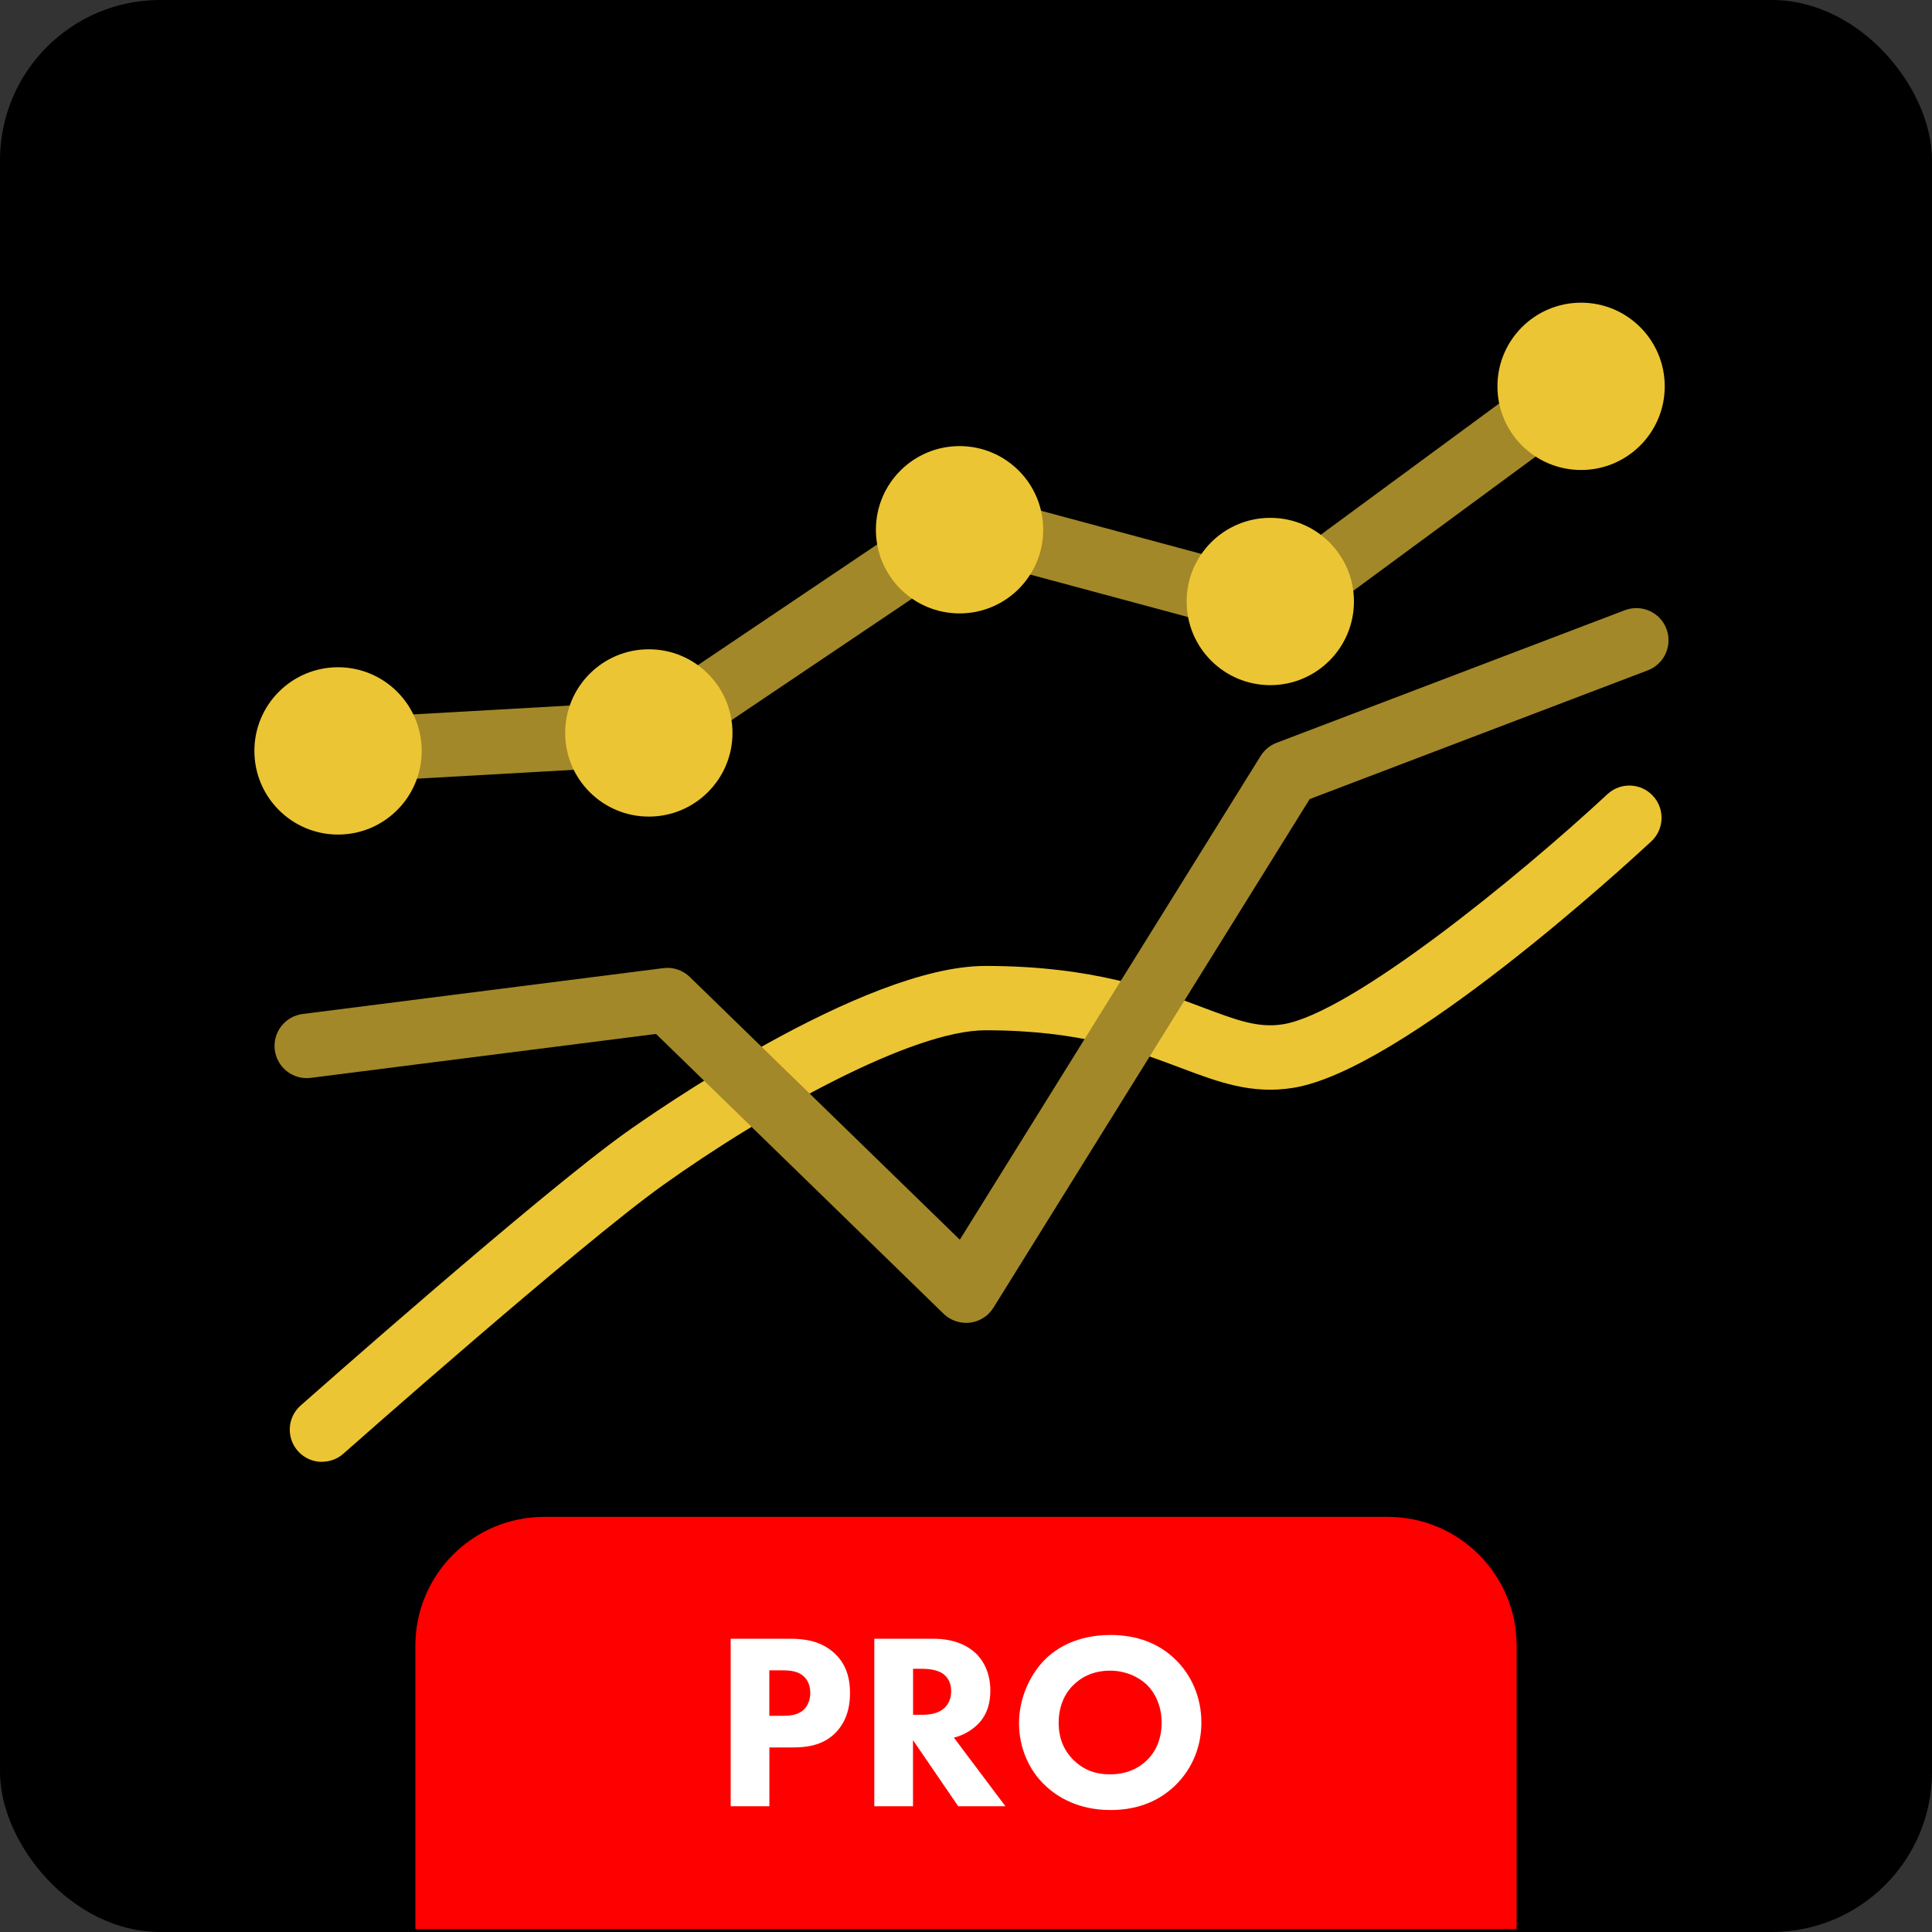
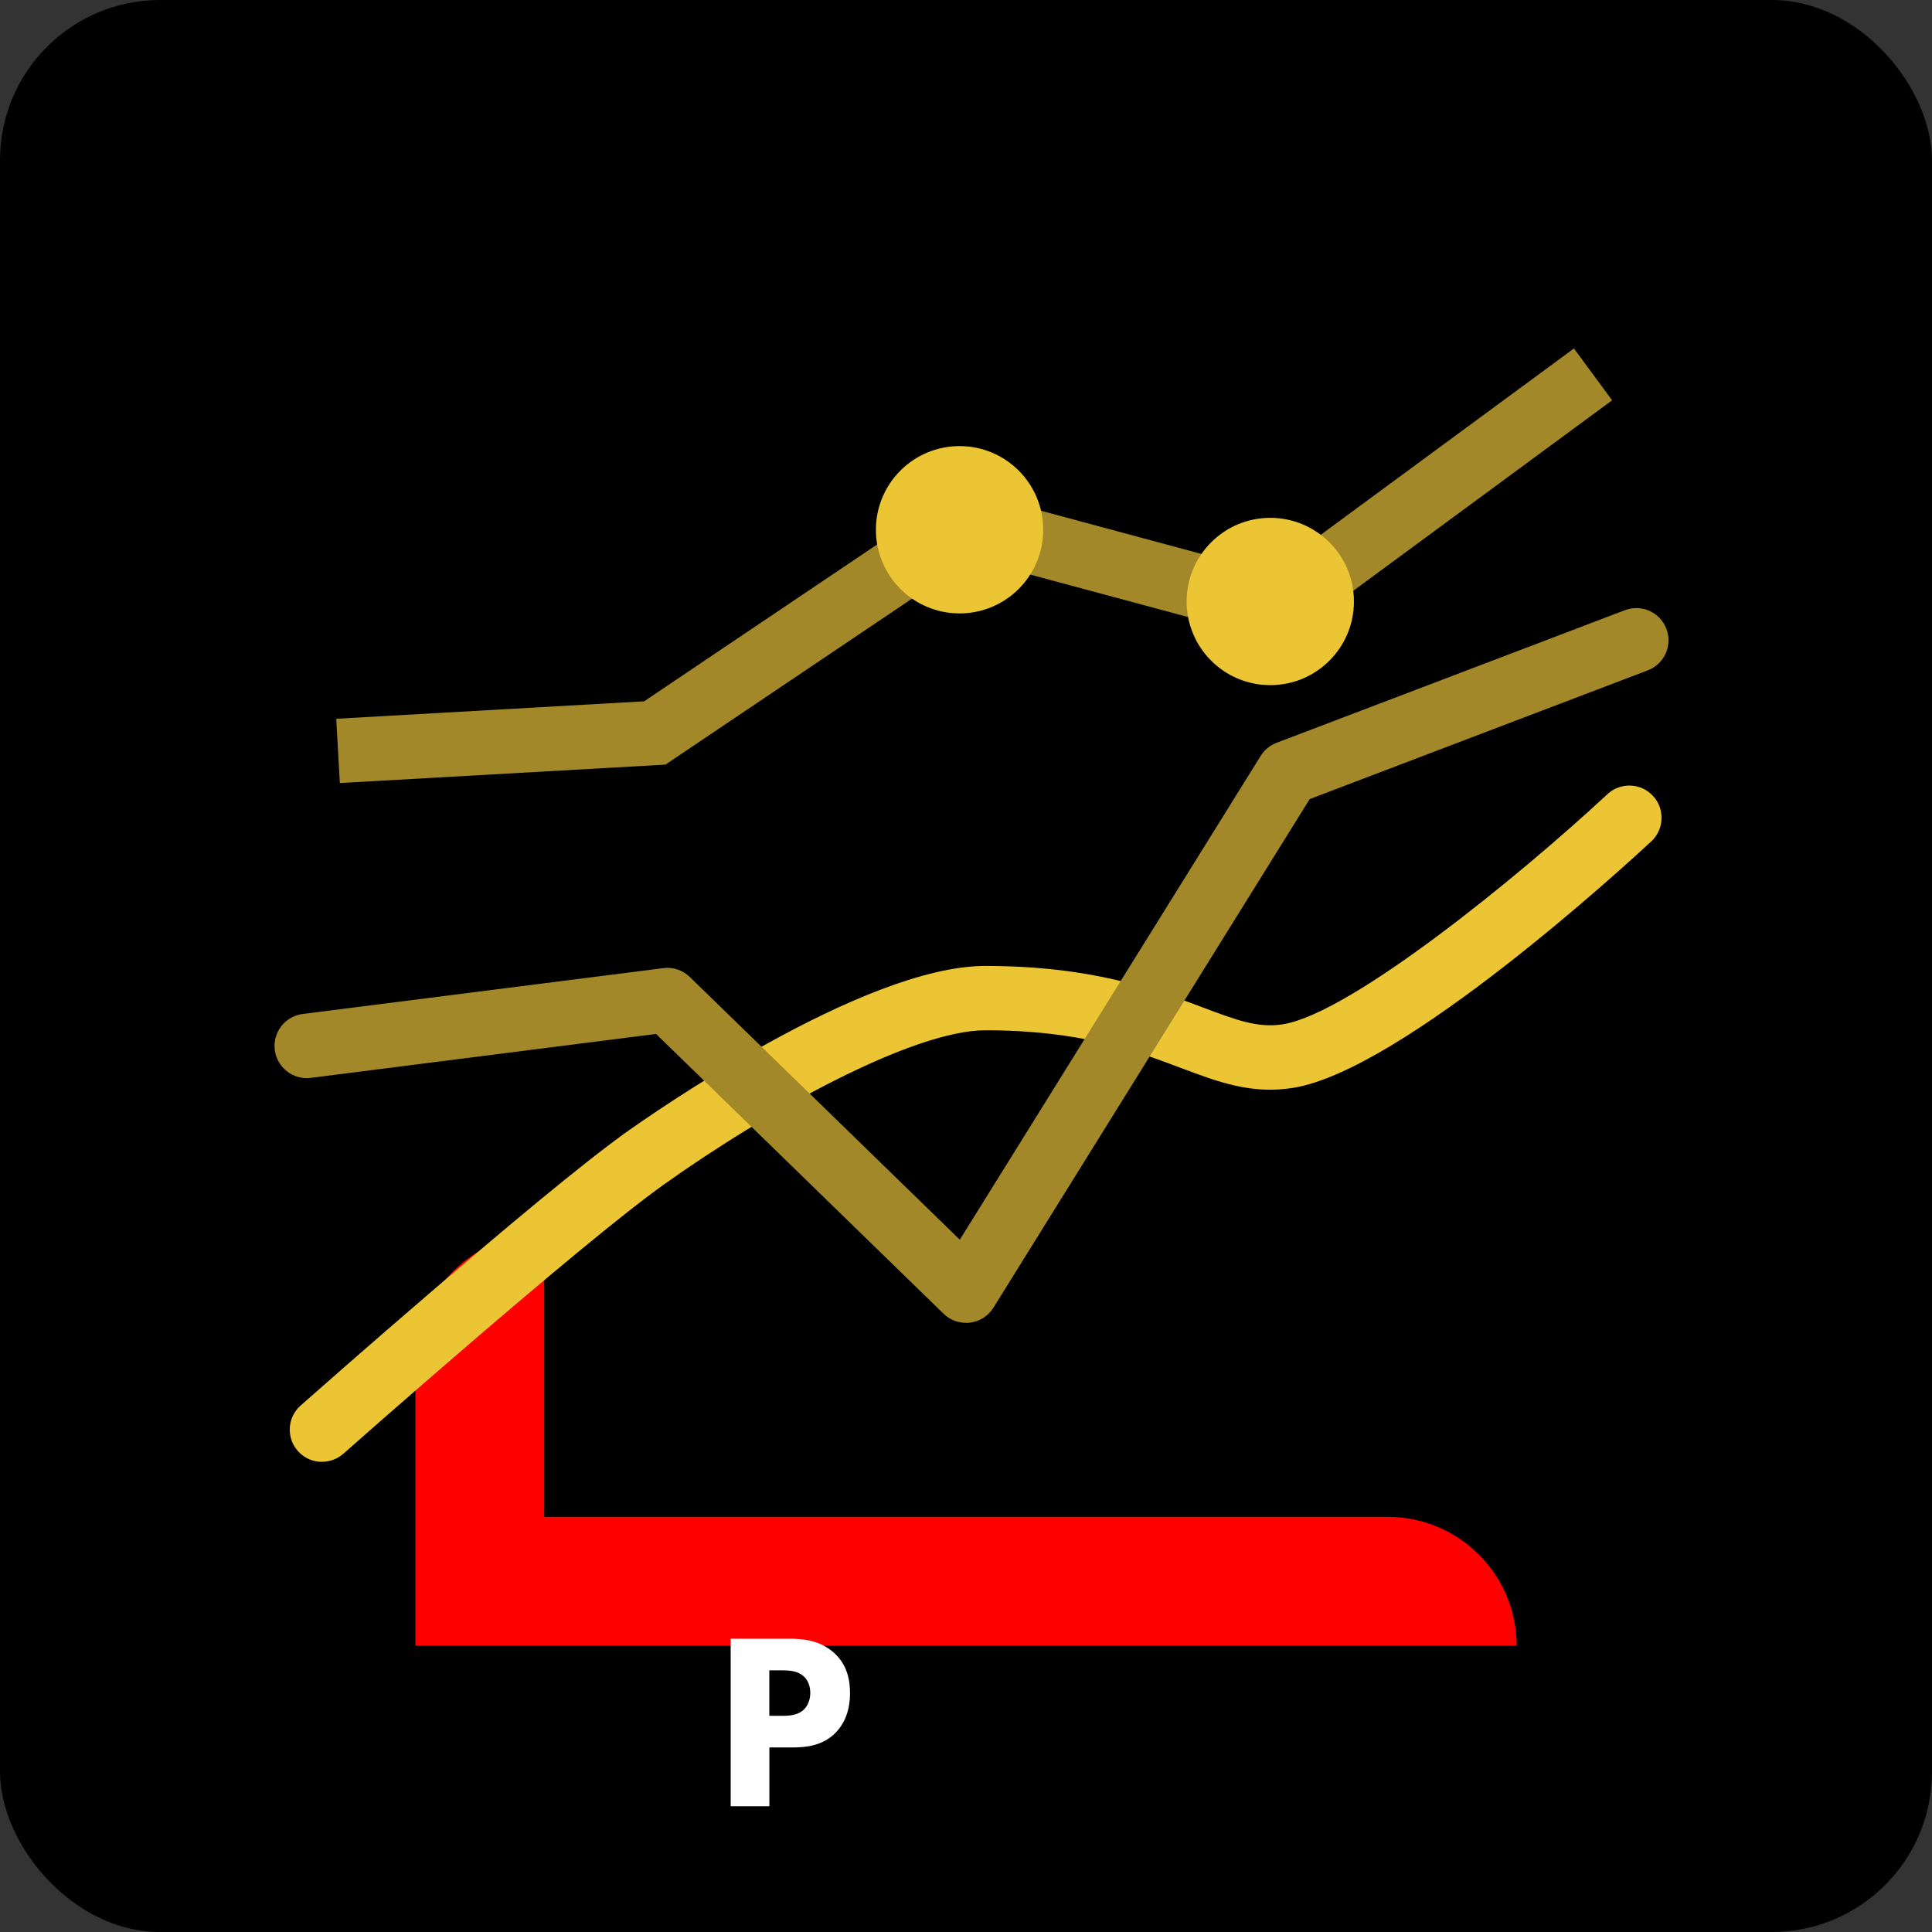
<svg xmlns="http://www.w3.org/2000/svg" id="a" viewBox="0 0 300 300">
  <rect x="0" y="0" width="300" height="300" fill="#333333" stroke="none" />
  <defs>
    <style>.b{fill:#a28828;}.c{fill:#fff;}.d{fill:red;}.e{fill:#ecc534;}</style>
  </defs>
  <rect width="300" height="300" rx="24.87" ry="24.87" />
-   <path class="d" d="M84.5,235.54h131c11.04,0,20,8.96,20,20v44H64.5v-44c0-11.04,8.96-20,20-20Z" />
+   <path class="d" d="M84.5,235.54h131c11.04,0,20,8.96,20,20H64.5v-44c0-11.04,8.96-20,20-20Z" />
  <path class="c" d="M122.62,254.46c2.26,0,4.76.31,6.83,2.14,2.22,1.95,2.54,4.52,2.54,6.32,0,3.28-1.25,5.11-2.22,6.12-2.07,2.11-4.8,2.3-6.63,2.3h-3.67v9.13h-6.01v-26.01h9.17ZM119.46,266.43h2.14c.82,0,2.26-.04,3.24-.98.55-.55.98-1.44.98-2.57s-.39-1.99-.98-2.54c-.9-.86-2.18-.97-3.35-.97h-2.03v7.06Z" />
-   <path class="c" d="M144.89,254.46c3.31,0,5.38,1.09,6.63,2.26,1.09,1.05,2.26,2.92,2.26,5.81,0,1.64-.35,3.67-2.03,5.3-.9.86-2.18,1.64-3.63,1.99l8,10.65h-7.33l-7.02-10.26v10.26h-6.01v-26.01h9.13ZM141.77,266.27h1.37c1.09,0,2.57-.12,3.59-1.13.43-.43.97-1.25.97-2.54,0-1.48-.7-2.26-1.21-2.65-.97-.74-2.54-.82-3.31-.82h-1.4v7.14Z" />
-   <path class="c" d="M182.49,257.66c2.46,2.38,4.06,5.81,4.06,9.83,0,3.47-1.25,7.02-4.06,9.75-2.42,2.34-5.69,3.82-10.06,3.82-4.88,0-8.19-1.95-10.14-3.82-2.5-2.34-4.06-5.85-4.06-9.67s1.68-7.53,4.02-9.87c1.75-1.76,4.99-3.82,10.18-3.82,4.06,0,7.45,1.25,10.06,3.78ZM166.69,261.63c-1.13,1.09-2.3,3-2.3,5.89,0,2.38.78,4.29,2.38,5.85,1.68,1.6,3.55,2.15,5.58,2.15,2.65,0,4.52-.98,5.77-2.22,1.01-.97,2.26-2.81,2.26-5.81,0-2.69-1.09-4.68-2.26-5.85-1.29-1.25-3.35-2.22-5.73-2.22s-4.29.82-5.69,2.22Z" />
  <polygon class="b" points="52.77 121.59 52.21 111.61 100.02 108.9 149.03 75.91 197.16 88.87 244.4 54.11 250.33 62.16 199.21 99.78 150.83 86.76 103.33 118.73 52.77 121.59" />
-   <circle class="e" cx="245.51" cy="59.99" r="12.99" />
  <circle class="e" cx="197.25" cy="93.4" r="12.99" />
  <circle class="e" cx="149" cy="82.26" r="12.99" />
-   <circle class="e" cx="100.75" cy="113.81" r="12.99" />
-   <circle class="e" cx="52.49" cy="116.6" r="12.99" />
  <path class="e" d="M50,227c-1.38,0-2.76-.57-3.75-1.69-1.83-2.07-1.64-5.23.43-7.06,1.51-1.33,37.07-32.79,50.41-42.33,3.71-2.65,36.85-25.93,55.91-25.93,16.68,0,26.58,3.73,33.81,6.46,5.15,1.94,8.54,3.22,12.4,2.6,10.52-1.69,36.49-22.81,50.39-35.73,2.02-1.88,5.19-1.77,7.07.26,1.88,2.02,1.76,5.19-.26,7.07-3.91,3.63-38.65,35.55-55.61,38.27-6.47,1.04-11.59-.89-17.51-3.12-6.87-2.59-15.43-5.82-30.28-5.82-11.27,0-33.87,12.48-50.09,24.07-12.92,9.23-49.23,41.35-49.59,41.67-.95.84-2.13,1.26-3.31,1.26Z" />
  <path class="b" d="M150,205.41c-1.29,0-2.55-.5-3.49-1.42l-44.64-43.44-53.61,6.82c-2.74.35-5.24-1.59-5.59-4.33s1.59-5.24,4.33-5.59l56-7.12c1.52-.2,3.03.32,4.12,1.38l41.92,40.79,46.72-75.13c.58-.93,1.44-1.64,2.47-2.03l54.08-20.59c2.58-.98,5.47.31,6.45,2.89.98,2.58-.31,5.47-2.89,6.45l-52.5,19.99-49.11,78.98c-.8,1.29-2.14,2.14-3.64,2.32-.2.03-.4.04-.61.04Z" />
</svg>